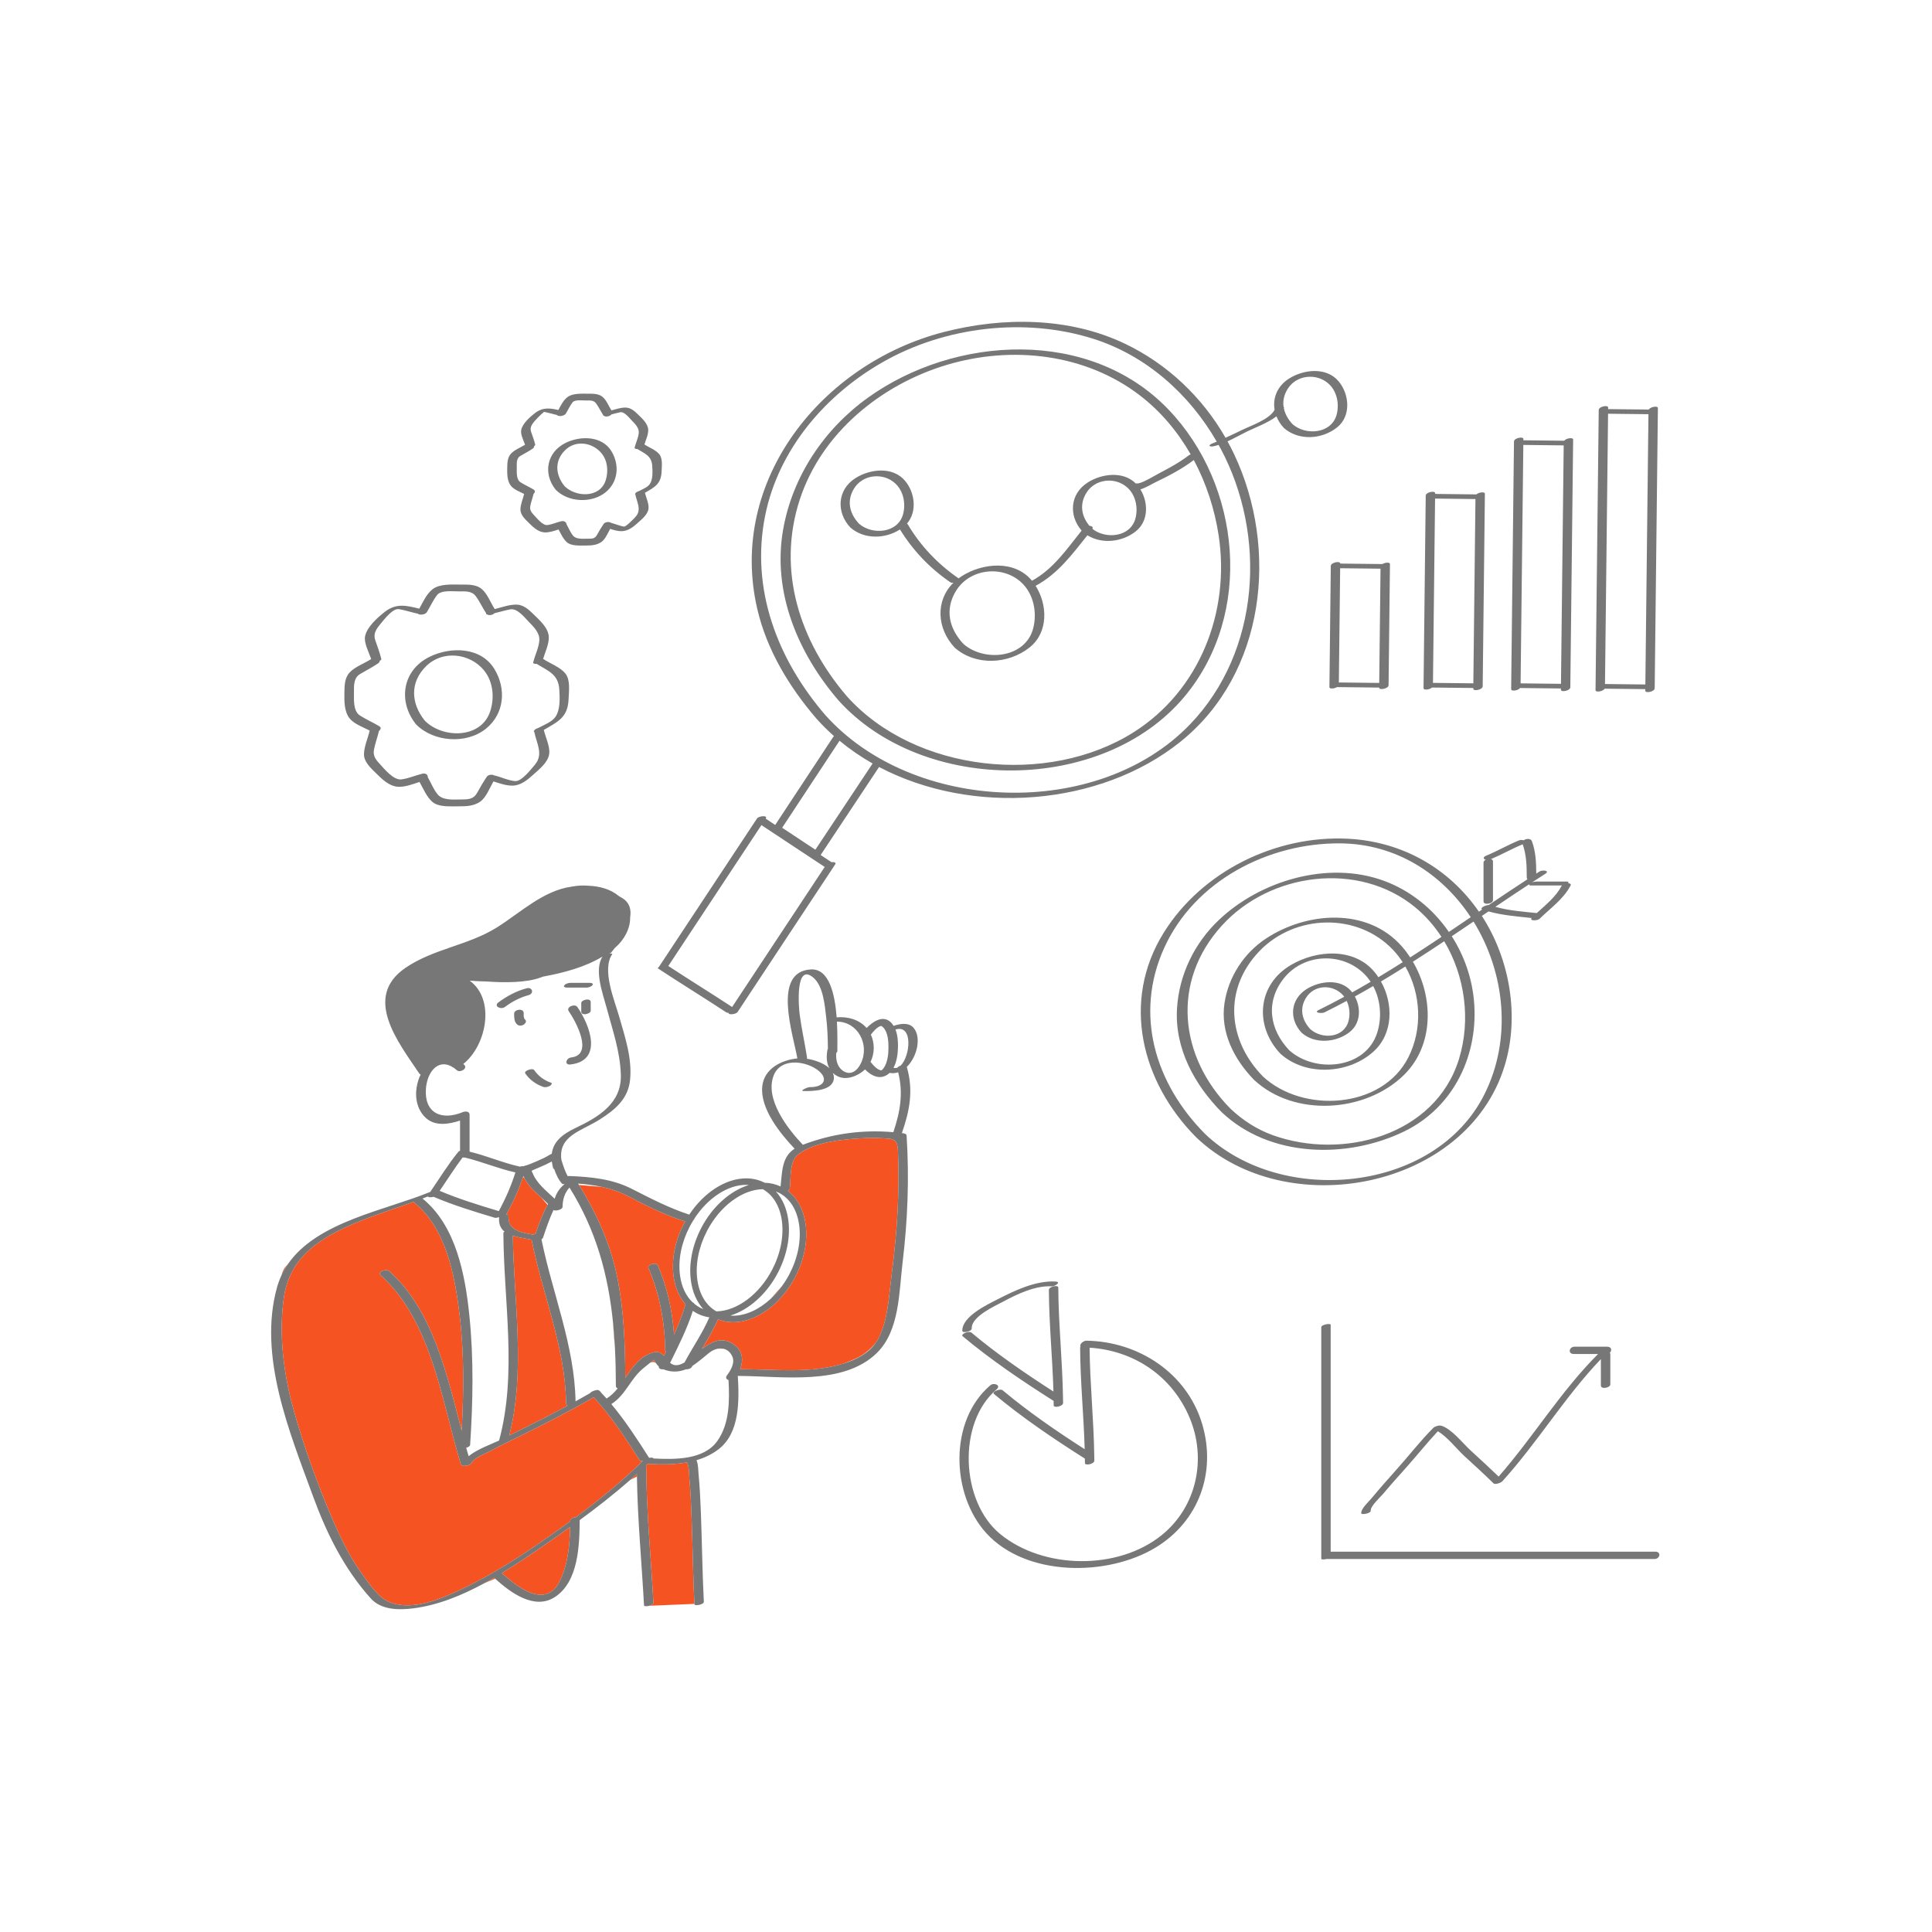
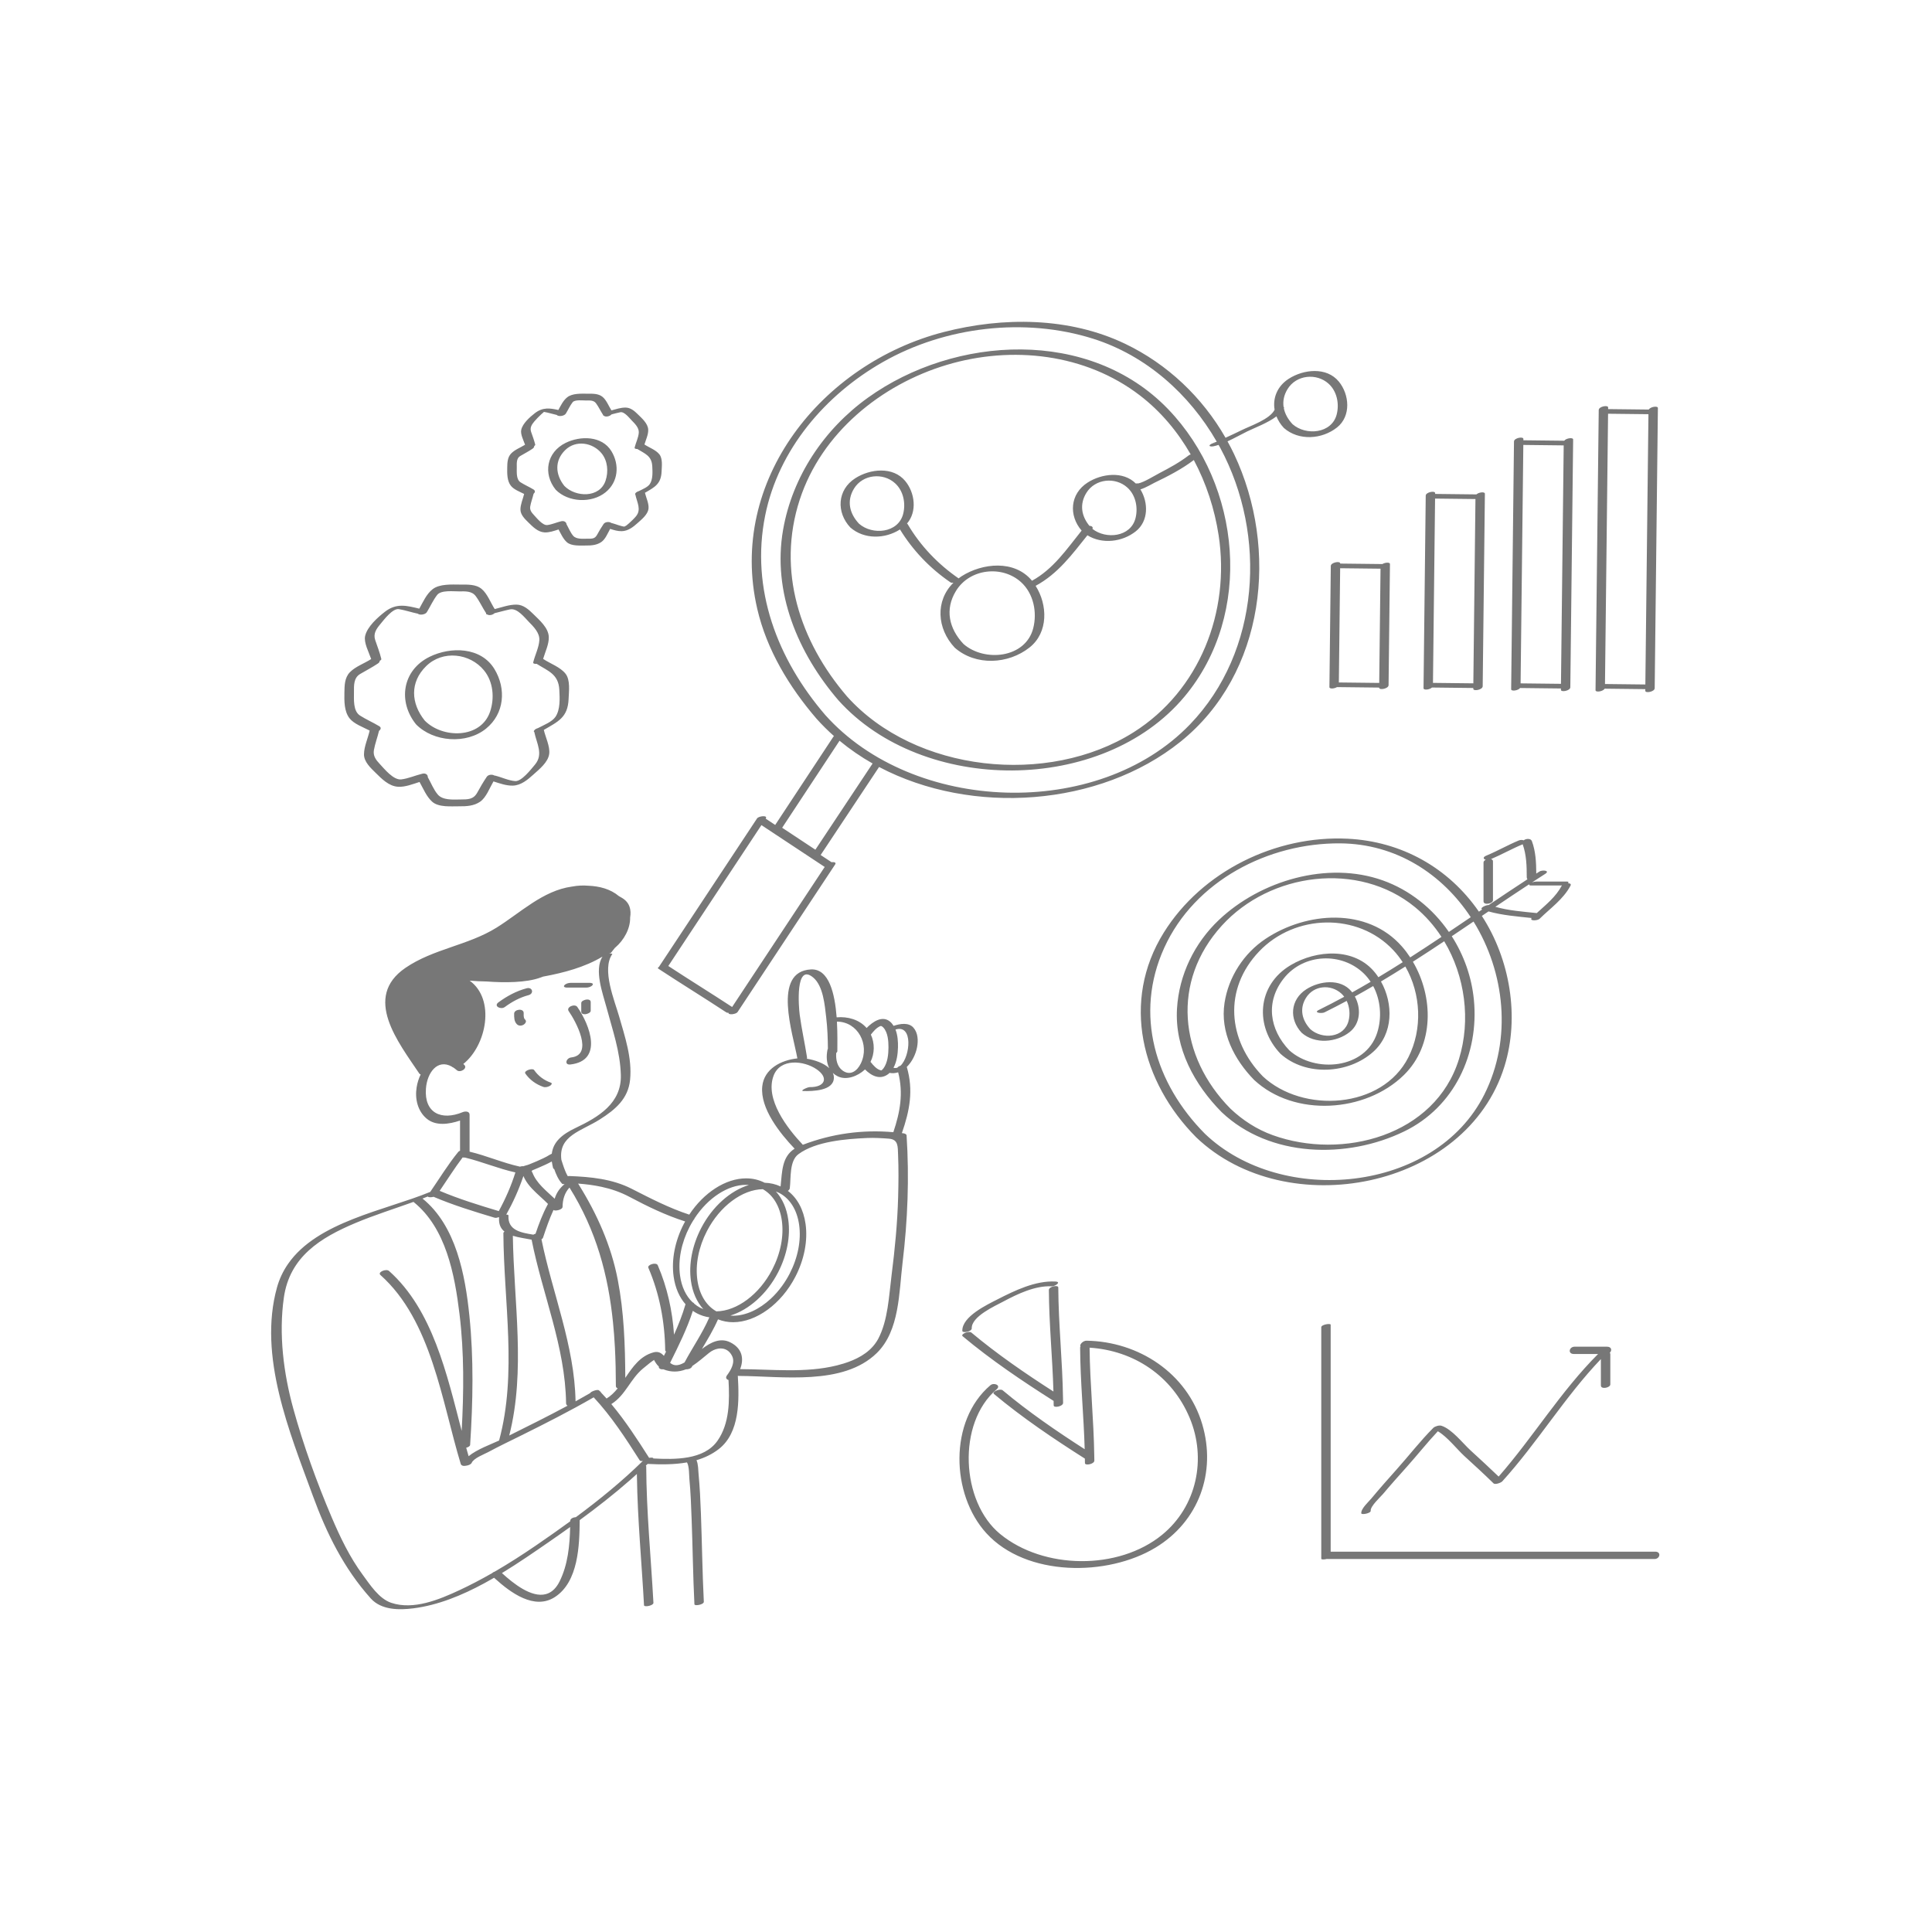
<svg xmlns="http://www.w3.org/2000/svg" version="1.1" id="Layer_1" x="0px" y="0px" width="595.28px" height="595.28px" viewBox="0 0 595.28 595.28" enable-background="new 0 0 595.28 595.28" xml:space="preserve">
-   <path id="color_x5F_2" fill="#f55422" d="M276.712,355.8c0.185,4.31,0.139,8.627,0.021,12.937  c-0.221,8.119-1.009,16.218-2.037,24.27c-0.807,6.316-1.082,13.737-4.074,19.453c-0.242,0.463-0.52,0.896-0.812,1.313  c-1.583,1.913-3.573,3.645-6.068,4.803c-1.227,0.569-2.487,1.08-3.753,1.539c-0.723,0.225-1.447,0.426-2.164,0.604  c-9.635,2.382-19.969,1.176-29.781,1.135c1.236-3.142,0.697-6.349-2.958-8.219c-3.145-1.609-6.153-0.013-8.812,2.008  c1.772-2.989,3.578-5.966,4.957-9.127c1.452,0.576,3.008,0.88,4.647,0.881c0.001,0,0.001,0,0.001,0  c7.14,0,14.846-5.623,19.176-13.992c2.754-5.322,3.874-11.1,3.154-16.269c-0.618-4.438-2.539-7.975-5.456-10.208  c0.318-0.199,0.554-0.474,0.596-0.811c0.39-3.132-0.184-8.366,2.641-10.479c5.366-4.014,14.804-4.714,21.168-5  c2.243-0.101,4.487,0.039,6.722,0.208C276.829,351.067,276.604,353.284,276.712,355.8z M240.962,396.23  c-1.097,1.247-2.314,2.626-3.49,3.946C238.724,399.018,239.897,397.694,240.962,396.23z M221.2,415.556  c0.592-0.009,1.188-0.005,1.771,0.031C222.401,415.45,221.802,415.446,221.2,415.556z M277.881,349.13  c0.006,0,0.012,0.001,0.018,0.002l0.003-0.061C277.895,349.091,277.888,349.11,277.881,349.13z M192.663,424.54  c2.282-3.35,4.569-6.749,8.715-7.86c1.482-0.397,2.397,0.222,3.185,1.08c0.22-0.443,0.44-0.887,0.659-1.333  c-0.159-0.08-0.26-0.203-0.262-0.379c-0.124-8.706-1.73-17.417-5.192-25.428c-0.407-0.943,2.444-1.828,2.898-0.776  c2.925,6.771,4.513,14.042,5.014,21.387c1.354-3.013,2.576-6.078,3.478-9.19c0.018-0.06,0.045-0.114,0.072-0.168  c-1.915-2.178-3.192-5.086-3.674-8.545c-0.72-5.168,0.4-10.946,3.155-16.268c0.125-0.242,0.263-0.474,0.394-0.711  c-6.107-1.954-11.588-4.631-17.242-7.623c-2.764-1.462-5.605-2.414-8.521-3.045c-2.512-0.183-5.072-0.406-6.956-0.579  c5.599,8.994,9.927,18.708,11.947,29.159C192.265,404.251,192.611,414.394,192.663,424.54z M188.877,407.474  c0.133,2.515,0.343,5.136,0.584,7.656C189.324,412.552,189.133,410.001,188.877,407.474z M200.244,419.934  c0.646-0.308,1.196-0.382,1.581-0.107c0.116,0.083,0.201,0.144,0.307,0.219c-0.082-0.125-0.172-0.248-0.239-0.376  c-0.258-0.491-0.464-0.554-0.231-0.731C201.169,419.243,200.7,419.581,200.244,419.934z M149.27,487.796l3.286-1.385  c-0.107-0.097-0.211-0.191-0.315-0.287C151.257,486.695,150.268,487.255,149.27,487.796z M197.102,449.953  c-4.317-6.781-8.687-13.519-14.174-19.413c-7.337,4.223-14.877,8.064-22.464,11.816c-3.348,1.655-6.726,3.267-10.011,5.041  c-1.284,0.694-4.484,1.864-5.12,3.326c-0.211,0.485-1.046,0.808-1.772,0.891c-0.688,0.149-1.423,0.019-1.601-0.567  c-5.844-19.23-8.964-44.112-24.742-58.198c-0.979-0.874,1.754-2.048,2.664-1.235c13.438,11.998,17.795,31.75,22.369,49.268  c0.66-11.993,0.785-24.1-0.669-36.021c-1.471-12.059-4.123-26.434-14.134-34.501c-0.016-0.013-0.021-0.026-0.033-0.04  c-5.953,2.146-12.003,4.037-17.843,6.487c-10.911,4.578-20.306,10.458-22.104,22.968c-1.626,11.319-0.112,23.34,2.919,34.313  c3.102,11.226,7.22,22.63,11.778,33.34c2.64,6.202,5.606,12.392,9.626,17.836c2.217,3.003,4.946,7.306,8.758,8.589  c6.852,2.308,14.772-0.992,20.954-3.87c3.443-1.603,6.803-3.375,10.101-5.261c0.2-0.207,0.524-0.388,0.886-0.511  c4.302-2.498,8.494-5.188,12.596-7.993c3.548-2.426,7.1-4.921,10.614-7.485c0-0.058,0.002-0.116,0.002-0.174  c0.005-0.624,0.932-1.07,1.739-1.099c7.243-5.363,14.268-11.081,20.638-17.335C197.633,450.202,197.245,450.178,197.102,449.953z   M87.825,390.493c-0.441,0.551-0.818,1.432-1.141,2.54c0.591-1.282,1.289-2.48,2.071-3.61  C88.428,389.778,88.112,390.134,87.825,390.493z M198.49,494.825l0.123-0.005c-0.054-0.023-0.098-0.051-0.128-0.084L198.49,494.825z   M194.204,455.968l2.043-1.022c-0.004-0.266-0.009-0.532-0.012-0.799C195.562,454.757,194.889,455.368,194.204,455.968z   M154.657,484.69c3.511,3.226,9.089,7.651,13.502,6.494c0.211-0.067,0.428-0.14,0.646-0.213c1.38-0.556,2.623-1.718,3.62-3.727  c2.553-5.143,3.118-11.042,3.246-16.743c-2.177,1.561-4.36,3.1-6.543,4.605C164.597,478.232,159.742,481.597,154.657,484.69z   M212.409,455.667c-0.096-0.993-0.015-3.865-0.737-5.079c-3.97,0.71-8.144,0.666-12.122,0.464c-0.188,0.182-0.378,0.363-0.568,0.544  c0.08,0.042,0.127,0.1,0.127,0.175c0.064,14.05,1.459,28.052,2.224,42.072c0.022,0.41-0.587,0.74-1.252,0.916l13.875-0.578  c-0.429-8.629-0.522-17.273-0.847-25.906C212.949,464.072,212.813,459.854,212.409,455.667z M158.016,380.764  c0.287,20.38,3.993,41.526-1.11,61.537c6.025-2.994,12.047-5.99,17.968-9.179c-0.271-0.152-0.452-0.405-0.458-0.778  c-0.234-17.404-7.289-33.504-10.619-50.38C161.983,381.585,159.853,381.342,158.016,380.764z M156.666,374.51  c-0.276,4.625,3.888,5.289,7.661,5.911c0.204-0.127,0.437-0.225,0.679-0.284c1.04-3.059,2.163-6.074,3.7-8.924l-2.025-2.315  c-1.919-1.749-3.856-3.504-5.042-5.762l-0.454-0.519c-1.374,4.029-3.114,7.897-5.203,11.627  C156.384,374.242,156.677,374.325,156.666,374.51z M153.817,375.103c-0.021-0.003-0.042-0.007-0.063-0.01l0.039,0.089  C153.801,375.155,153.806,375.128,153.817,375.103z" />
  <path id="color_x5F_1" d="M177.876,310.254c3.905,5.615,8.028,16.545-2.114,17.728c-1.972,0.23-1.381-1.978,0.244-2.167  c7.032-0.82,1.375-11.174-0.78-14.272C174.351,310.285,177.106,309.148,177.876,310.254z M161.865,330.773  c1.354,1.949,3.288,3.329,5.519,4.11c0.646,0.227,1.467,0.015,2.043-0.307c0.318-0.178,0.945-0.765,0.291-0.994  c-2.115-0.741-3.867-2.047-5.147-3.89C164.08,328.986,161.271,329.918,161.865,330.773z M161.874,314.247  c-0.116-0.122-0.22-0.246-0.313-0.385c-0.021-0.038-0.027-0.047-0.037-0.063c-0.041-0.101-0.069-0.207-0.095-0.312  c-0.107-0.43-0.073-0.879-0.073-1.351c-0.001-1.575-2.943-1.179-2.943,0.193c0.001,1.145-0.026,2.338,0.815,3.221  c0.521,0.546,1.315,0.578,1.979,0.251C161.676,315.57,162.395,314.793,161.874,314.247z M180.386,312.491  c0.49-0.05,1.623-0.408,1.623-1.073c0-0.889,0-1.778,0-2.667c0-0.687-0.722-0.836-1.293-0.778c-0.49,0.05-1.623,0.408-1.623,1.073  c0,0.889,0,1.778,0,2.667C179.093,312.399,179.814,312.549,180.386,312.491z M155.527,310.286c2.235-1.641,4.618-2.944,7.308-3.659  c1.804-0.479,1.234-2.602-0.568-2.123c-3.188,0.847-6.044,2.396-8.692,4.341C151.988,310.009,154.313,311.178,155.527,310.286z   M174.63,304.296c2,0,4,0,6,0c0.636,0,1.505-0.235,1.923-0.753c0.432-0.536-0.368-0.708-0.747-0.708c-2,0-4,0-6,0  c-0.636,0-1.505,0.235-1.923,0.753C173.451,304.124,174.251,304.296,174.63,304.296z M281.41,316.601  c1.465,1.624,1.54,4.051,1.145,6.102c-0.413,2.145-1.534,4.455-3.159,6.037c2.102,7.167,0.891,13.47-1.494,20.333  c-0.007,0.02-0.014,0.039-0.021,0.059c0.006,0,0.012,0.001,0.018,0.002c0.163,0.021,0.326,0.037,0.489,0.06  c0.32,0.044,0.917,0.236,0.944,0.652c0.857,13.08,0.335,26.207-1.239,39.216c-1.103,9.105-0.901,20.939-7.926,27.817  c-10.398,10.181-29.323,7.12-42.417,7.068c-0.156,0-0.29-0.018-0.415-0.043c0.42,7.413,0.693,17.501-5.881,22.589  c-2.088,1.616-4.411,2.697-6.858,3.416c0.563,1.208,0.544,3.25,0.634,4.183c0.392,4.059,0.577,8.136,0.73,12.21  c0.343,9.072,0.443,18.155,0.898,27.222c0.045,0.891-2.867,1.405-2.898,0.776c-0.002-0.039-0.003-0.078-0.005-0.117  c-0.429-8.629-0.522-17.273-0.847-25.906c-0.159-4.202-0.295-8.42-0.699-12.607c-0.096-0.993-0.015-3.865-0.737-5.079  c-3.97,0.71-8.144,0.666-12.122,0.464c-0.188,0.182-0.378,0.363-0.568,0.544c0.08,0.042,0.127,0.1,0.127,0.175  c0.064,14.05,1.459,28.052,2.224,42.072c0.022,0.41-0.587,0.74-1.252,0.916c-0.569,0.151-1.175,0.187-1.467,0.062  c-0.054-0.023-0.098-0.051-0.128-0.084c-0.029-0.034-0.049-0.071-0.052-0.116c-0.722-13.222-1.988-26.428-2.187-39.673  c-0.004-0.266-0.009-0.532-0.012-0.799c-0.674,0.61-1.347,1.221-2.031,1.821c-4.979,4.365-10.238,8.478-15.589,12.4  c-0.067,7.71-0.365,19.01-7.677,23.722c-6.299,4.06-13.628-1.382-18.383-5.679c-0.107-0.097-0.211-0.191-0.315-0.287  c-0.983,0.57-1.973,1.13-2.971,1.671c-7,3.797-14.358,6.79-21.864,7.748c-4.421,0.564-9.915,0.573-13.164-3.046  c-8.289-9.232-13.616-20.062-17.857-31.656c-7.151-19.552-16.915-43-11.041-64.162c0.357-1.286,0.812-2.497,1.342-3.648  c0.591-1.282,1.289-2.48,2.071-3.61c9.041-13.065,30.027-16.512,43.644-22.124c0.052-0.021,0.105-0.039,0.16-0.057  c2.854-4.137,5.467-8.447,8.649-12.347c0.107-0.131,0.301-0.247,0.538-0.341c0-3.099,0-6.197,0-9.296  c-3.392,1.135-7.493,1.776-10.318-0.618c-2.758-2.337-3.623-6.118-3.06-9.61c0.23-1.428,0.659-2.777,1.249-3.987  c-0.181-0.044-0.329-0.122-0.414-0.249c-6.431-9.6-17.552-23.504-4.275-32.588c8.594-5.878,19.247-6.9,28.061-12.386  c7.346-4.572,14.27-11.415,23.202-12.65c0.029-0.004,0.059-0.007,0.088-0.011c1.732-0.325,3.381-0.395,4.99-0.258  c3.446,0.136,6.82,1.017,9.413,3.196c0.324,0.183,0.648,0.365,0.977,0.562c2.377,1.426,2.893,3.657,2.492,6.038  c0.078,3.455-1.931,6.988-4.53,9.21c-0.052,0.044-0.107,0.085-0.16,0.129c-0.76,1.005-1.302,1.622-1.302,1.622  s-0.184,0.062-0.508,0.17c0.611-0.052,1.104,0.003,0.997,0.155c-3.332,4.712,0.72,14.313,2.103,19.156  c1.804,6.316,4.039,12.845,3.389,19.524c-0.572,5.882-4.542,9.208-9.315,12.239c-5.708,3.625-12.839,4.972-11.856,12.456  c0.535,1.647,1.069,3.505,1.976,5.045c0.153-0.041,0.31-0.064,0.465-0.058c6.604,0.259,13.212,0.881,19.185,3.917  c5.891,2.995,11.492,5.913,17.775,7.979c4.473-6.788,11.215-11.176,17.519-11.176c2.05,0,3.974,0.457,5.72,1.355  c1.738,0.049,3.381,0.434,4.898,1.141c0.504-4.705,0.386-9.107,4.324-11.642c-4.524-4.737-10.656-12.407-9.971-19.17  c0.553-5.459,5.833-8.138,10.821-8.646c-1.339-7.538-7.835-26.737,4.152-27.412c5.624-0.316,7.405,7.531,7.952,14.76  c3.389-0.301,6.972,0.678,9.228,3.283c1.944-1.975,4.862-3.939,7.224-1.961c0.443,0.372,0.793,0.821,1.096,1.305  C277.309,315.409,279.942,314.973,281.41,316.601z M268.328,318.779c1.215,2.62,1.189,5.82-0.114,8.412  c0.026,0.025,0.057,0.047,0.081,0.076c0.793,0.973,1.805,2.215,3.099,2.514c0.183,0.042,0.002,0.116,0.32-0.066  c-0.034,0.02,0.334-0.308,0.518-0.563c1.264-1.744,1.516-4.333,1.521-6.415c0.005-1.954-0.166-4.582-1.556-6.113  c-0.244-0.268-0.468-0.429-0.746-0.497c0.064,0.016-0.127-0.014-0.258,0.045C270.009,316.704,269.121,317.772,268.328,318.779z   M257.87,314.774c0.216,3.796,0.128,7.264,0.129,9.069c0,0.234-0.139,0.44-0.35,0.615c-0.136,2.007,0.27,4.169,1.97,5.399  c2.368,1.713,4.496,0.14,5.63-2.219C268.051,321.812,264.298,314.799,257.87,314.774z M246.403,312.671  c0.593,4.422,1.577,8.768,2.263,13.172c0.021,0.129-0.008,0.252-0.072,0.368c2.352,0.362,5.224,1.325,6.911,2.907  c-0.867-1.661-0.939-3.729-0.533-5.737c0.016-0.077,0.061-0.149,0.117-0.219c-0.025-3.203-0.138-6.413-0.516-9.593  c-0.442-3.729-0.879-9.777-4.026-12.394C244.937,296.511,246.104,310.44,246.403,312.671z M239.062,367.107  c1.992,2.193,3.322,5.153,3.815,8.695c0.72,5.168-0.4,10.946-3.154,16.269c-3.431,6.631-8.981,11.525-14.69,13.277  c0.281,0.021,0.561,0.048,0.848,0.048c3.92,0,8.055-1.947,11.592-5.22c1.252-1.158,2.426-2.481,3.49-3.946  c0.848-1.167,1.63-2.415,2.318-3.745c2.564-4.958,3.612-10.312,2.949-15.074c-0.646-4.635-2.842-8.14-6.184-9.869  C239.726,367.377,239.396,367.237,239.062,367.107z M210.919,419.791c2.448-4.61,5.501-8.969,7.572-13.75  c0.021-0.051,0.054-0.096,0.083-0.143c-1.327-0.201-2.595-0.591-3.775-1.202c-0.461-0.238-0.899-0.51-1.321-0.802  c-1.772,5.5-4.438,10.854-7.008,16.018C207.45,420.741,208.722,421.073,210.919,419.791z M217.819,379.311  c-2.565,4.958-3.613,10.311-2.95,15.073c0.624,4.478,2.704,7.884,5.856,9.67c6.363-0.095,13.263-5.251,17.222-12.902  c2.564-4.958,3.612-10.312,2.949-15.074c-0.624-4.478-2.705-7.884-5.857-9.67C228.678,366.504,221.778,371.661,217.819,379.311z   M214.026,375.353c-0.041,0.19-0.172,0.388-0.355,0.568c-0.416,0.666-0.816,1.347-1.185,2.058  c-2.565,4.958-3.613,10.311-2.95,15.073c0.479,3.44,1.814,6.252,3.836,8.183c0.235,0.093,0.425,0.243,0.531,0.45  c0.563,0.471,1.16,0.897,1.815,1.236c0.32,0.166,0.651,0.306,0.985,0.436c-1.992-2.194-3.322-5.154-3.815-8.695  c-0.72-5.168,0.4-10.946,3.155-16.268c3.431-6.631,8.982-11.526,14.69-13.278c-0.281-0.021-0.56-0.048-0.848-0.048  C224.233,365.066,218.131,369.104,214.026,375.353z M178.123,364.68c0.088,0.14,0.174,0.28,0.262,0.42  c5.599,8.994,9.927,18.708,11.947,29.159c1.933,9.991,2.279,20.134,2.331,30.28c2.282-3.35,4.569-6.749,8.715-7.86  c1.482-0.397,2.397,0.222,3.185,1.08c0.22-0.443,0.44-0.887,0.659-1.333c-0.159-0.08-0.26-0.203-0.262-0.379  c-0.124-8.706-1.73-17.417-5.192-25.428c-0.407-0.943,2.444-1.828,2.898-0.776c2.925,6.771,4.513,14.042,5.014,21.387  c1.354-3.013,2.576-6.078,3.478-9.19c0.018-0.06,0.045-0.114,0.072-0.168c-1.915-2.178-3.192-5.086-3.674-8.545  c-0.72-5.168,0.4-10.946,3.155-16.268c0.125-0.242,0.263-0.474,0.394-0.711c-6.107-1.954-11.588-4.631-17.242-7.623  c-2.764-1.462-5.605-2.414-8.521-3.045C182.982,365.169,180.576,364.867,178.123,364.68z M165.949,359.787  c-0.642,0.27-1.315,0.585-2.004,0.853c-0.018,0.122-0.075,0.248-0.167,0.372c0.111,0.032,0.191,0.084,0.222,0.166  c1.264,3.404,4.292,5.682,6.905,8.172c0.52-1.739,1.5-3.252,3.063-4.522c-0.354,0.05-0.654,0.03-0.785-0.112  c-1.152-1.248-1.854-2.88-2.43-4.528c-0.167-0.04-0.286-0.113-0.318-0.233c-0.172-0.642-0.285-1.244-0.366-1.825  c-0.027-0.083-0.055-0.169-0.082-0.252C168.683,358.596,167.316,359.211,165.949,359.787z M161.185,362.617  c-1.374,4.029-3.114,7.897-5.203,11.627c0.402-0.003,0.695,0.08,0.685,0.266c-0.276,4.625,3.888,5.289,7.661,5.911  c0.204-0.127,0.437-0.225,0.679-0.284c1.04-3.059,2.163-6.074,3.7-8.924c0.047-0.086,0.093-0.172,0.14-0.257  c-0.688-0.705-1.424-1.382-2.165-2.058c-1.919-1.749-3.856-3.504-5.042-5.762c-0.133-0.253-0.255-0.514-0.368-0.781  C161.241,362.442,161.214,362.53,161.185,362.617z M158.016,380.764c0.287,20.38,3.993,41.526-1.11,61.537  c6.025-2.994,12.047-5.99,17.968-9.179c-0.271-0.152-0.452-0.405-0.458-0.778c-0.234-17.404-7.289-33.504-10.619-50.38  C161.983,381.585,159.853,381.342,158.016,380.764z M186.897,430.908c1.322-0.812,2.425-1.909,3.426-3.142  c-0.33-0.11-0.563-0.336-0.563-0.717c-0.006-4.034-0.092-8.005-0.299-11.919c-0.137-2.577-0.328-5.128-0.584-7.656  c-1.475-14.579-5.142-28.357-13.411-41.567c-1.492,1.613-2.104,3.661-2.133,5.938c-0.012,0.912-2.293,1.398-2.797,0.977  c-1.275,2.751-2.252,5.624-3.218,8.513c-0.071,0.214-0.253,0.383-0.486,0.518c3.394,16.721,10.186,32.672,10.506,49.923  c1.503-0.829,2.999-1.672,4.485-2.534c0.142-0.464,2.314-1.286,2.763-0.826c0.067,0.069,0.13,0.142,0.196,0.211  c0.21,0.089,0.344,0.214,0.344,0.37C185.727,429.626,186.322,430.259,186.897,430.908z M142.565,342.67  c0.758-0.313,2.123-0.331,2.123,0.796c0,3.793,0,7.587,0,11.381c5.257,1.243,10.242,3.467,15.51,4.614  c0.389-0.129,0.809-0.182,1.151-0.138c0.202-0.108,0.433-0.188,0.692-0.211c-0.42,0.039,0.34-0.11,0.436-0.143  c0.261-0.09,0.52-0.183,0.776-0.284c0.733-0.29,1.462-0.589,2.183-0.91c1.359-0.605,2.76-1.209,4.015-2.016  c0.169-0.109,0.362-0.203,0.563-0.275c0.445-3.674,3.17-5.971,7.311-7.937c7.091-3.365,14.206-7.596,13.969-16.303  c-0.197-7.286-2.592-13.958-4.448-20.943c-1.11-4.181-3.837-11.382-1.222-15.547c-5.457,3.264-11.945,4.98-18.09,6.113  c-0.057,0.011-0.114,0.018-0.171,0.028c-0.239,0.089-0.475,0.177-0.704,0.263c-4.541,1.703-11.494,1.633-16.662,1.255  c-1.76-0.025-3.521-0.115-5.279-0.261c7.976,5.777,5.224,19.938-1.968,25.681c0.081,0.07,0.163,0.133,0.245,0.207  c1.275,1.141-1.219,2.612-2.223,1.716c-0.395-0.353-0.779-0.633-1.16-0.879c-0.199-0.066-0.357-0.157-0.451-0.271  c-4.307-2.381-7.543,1.786-7.922,6.828C130.675,342.934,135.985,345.387,142.565,342.67z M135.472,366.919  c5.922,2.505,12.058,4.394,18.211,6.242c2.078-3.817,3.819-7.767,5.117-11.919c-5.281-1.165-10.282-3.308-15.552-4.584  c-0.241,0.028-0.481,0.014-0.698-0.042C140.034,359.938,137.829,363.482,135.472,366.919z M130.181,369.296  c10.351,8.366,13.157,23.568,14.443,36.069c1.361,13.242,1.098,26.576,0.229,39.841c-0.025,0.378-0.587,0.706-1.208,0.869  c0.243,0.877,0.49,1.747,0.741,2.606c2.609-2.149,6.838-3.636,9.402-4.839c0.001-0.009-0.004-0.015-0.001-0.024  c5.607-20.723,1.418-42.757,1.313-63.864c-0.001-0.179,0.135-0.338,0.341-0.475c-1.11-0.895-1.793-2.195-1.674-4.191  c0.002-0.037,0.016-0.07,0.026-0.105c0.007-0.027,0.012-0.054,0.023-0.079c-0.021-0.003-0.042-0.007-0.063-0.01  c-0.068-0.011-0.135-0.024-0.195-0.042c-0.398,0.169-0.833,0.244-1.184,0.139c-6.345-1.905-12.677-3.838-18.778-6.435  c-0.728,0.198-1.6,0.208-1.796-0.094C131.263,368.874,130.724,369.09,130.181,369.296z M168.806,490.97  c1.38-0.556,2.623-1.718,3.62-3.727c2.553-5.143,3.118-11.042,3.246-16.743c-2.177,1.561-4.36,3.1-6.543,4.605  c-4.532,3.126-9.387,6.491-14.472,9.584c3.511,3.226,9.089,7.651,13.502,6.494C168.378,491.126,168.594,491.056,168.806,490.97z   M198.079,450.125c-0.446,0.078-0.834,0.054-0.978-0.172c-4.317-6.781-8.687-13.519-14.174-19.413  c-7.337,4.223-14.877,8.064-22.464,11.816c-3.348,1.655-6.726,3.267-10.011,5.041c-1.284,0.694-4.484,1.864-5.12,3.326  c-0.211,0.485-1.046,0.808-1.772,0.891c-0.688,0.149-1.423,0.019-1.601-0.567c-5.844-19.23-8.964-44.112-24.742-58.198  c-0.979-0.874,1.754-2.048,2.664-1.235c13.438,11.998,17.795,31.75,22.369,49.268c0.66-11.993,0.785-24.1-0.669-36.021  c-1.471-12.059-4.123-26.434-14.134-34.501c-0.016-0.013-0.021-0.026-0.033-0.04c-5.953,2.146-12.003,4.037-17.843,6.487  c-10.911,4.578-20.306,10.458-22.104,22.968c-1.626,11.319-0.112,23.34,2.919,34.313c3.102,11.226,7.22,22.63,11.778,33.34  c2.64,6.202,5.606,12.392,9.626,17.836c2.217,3.003,4.946,7.306,8.758,8.589c6.852,2.308,14.772-0.992,20.954-3.87  c3.443-1.603,6.803-3.375,10.101-5.261c0.2-0.207,0.524-0.388,0.886-0.511c4.302-2.498,8.494-5.188,12.596-7.993  c3.548-2.426,7.1-4.921,10.614-7.485c0-0.058,0.002-0.116,0.002-0.174c0.005-0.624,0.932-1.07,1.739-1.099  C184.685,462.097,191.709,456.378,198.079,450.125z M224.465,425.203c-0.633-0.19-1.021-0.697-0.471-1.436  c1.142-1.533,2.567-3.868,1.606-5.897c-0.621-1.314-1.57-2.027-2.63-2.283c-0.569-0.137-1.169-0.141-1.771-0.031  c-0.947,0.174-1.895,0.624-2.715,1.283c-1.704,1.371-3.32,2.818-5.147,4.023c-0.039,0.076-0.081,0.15-0.12,0.227  c-0.3,0.59-1.164,0.869-1.873,0.823c-2.229,0.892-4.637,0.933-6.933-0.003c-0.772,0.075-1.514-0.205-1.419-0.862  c-0.334-0.298-0.623-0.637-0.861-1.002c-0.082-0.125-0.172-0.248-0.239-0.376c-0.258-0.491-0.464-0.554-0.231-0.731  c-0.492,0.305-0.961,0.643-1.417,0.996c-0.698,0.54-1.371,1.112-2.055,1.671c-4.018,3.282-5.354,8.196-9.829,11.018  c4.327,5.176,8.005,10.847,11.639,16.553c0.73-0.109,1.42-0.08,1.277,0.197c6.649,0.346,15.627,0.486,19.784-5.437  C224.83,438.567,224.806,431.517,224.465,425.203z M269.811,413.773c0.292-0.417,0.569-0.85,0.812-1.313  c2.992-5.716,3.268-13.137,4.074-19.453c1.028-8.052,1.816-16.151,2.037-24.27c0.117-4.31,0.163-8.627-0.021-12.937  c-0.108-2.516,0.117-4.733-2.832-4.956c-2.234-0.169-4.479-0.309-6.722-0.208c-6.364,0.287-15.802,0.987-21.168,5  c-2.824,2.113-2.251,7.347-2.641,10.479c-0.042,0.337-0.277,0.612-0.596,0.811c2.917,2.233,4.838,5.769,5.456,10.208  c0.72,5.168-0.4,10.946-3.154,16.269c-4.33,8.369-12.036,13.992-19.176,13.992c0,0,0,0-0.001,0c-1.64,0-3.195-0.305-4.647-0.881  c-1.379,3.161-3.185,6.138-4.957,9.127c2.658-2.021,5.667-3.617,8.812-2.008c3.655,1.87,4.194,5.077,2.958,8.219  c9.813,0.041,20.146,1.248,29.781-1.135c0.717-0.177,1.441-0.379,2.164-0.604C263.783,418.938,267.517,417.045,269.811,413.773z   M276.739,330.397c-0.829,0.27-1.724,0.347-2.673,0.181c-0.101,0.093-0.187,0.201-0.296,0.287c-2.568,2.032-5.287,0.622-7.256-1.364  c-0.044,0.042-0.082,0.087-0.126,0.127c-2.061,1.891-5.55,3.351-8.294,1.988c-0.58-0.288-1.072-0.637-1.488-1.033  c0.225,0.489,0.346,1.016,0.324,1.586c-0.148,3.983-6.588,4.043-9.316,4.003c-1.445-0.021,1.24-1.226,1.871-1.217  c4.752,0.07,5.933-2.902,2.092-5.517c-3.895-2.652-11.193-3.465-13.24,2.046c-2.67,7.189,4.191,16.115,9.029,21.238  c8.986-3.427,18.367-4.725,27.887-3.879C277.335,342.666,278.393,336.84,276.739,330.397z M275.913,317.219  c0.685,1.732,0.813,3.78,0.768,5.507c-0.053,1.991-0.353,4.398-1.386,6.274c0.417,0.119,0.819,0.1,1.201-0.036  c0.154-0.243,0.534-0.463,0.971-0.613C280.492,325.503,281.398,315.48,275.913,317.219z M334.763,413.09  c-1.049-0.016-2.246,1.2-1.835,1.768c-0.079,0.12-0.125,0.25-0.124,0.388c0.055,10.447,1.111,20.845,1.406,31.28  c-8.723-5.601-17.334-11.51-25.276-18.155c-0.773-0.647-3.464,0.479-2.693,1.123c8.774,7.342,18.366,13.797,28.021,19.926  c0.006,0.46,0.022,0.92,0.024,1.381c0.005,0.876,2.904,0.33,2.898-0.776c-0.002-0.435-0.018-0.869-0.023-1.304  c0-0.055-0.002-0.11-0.003-0.165c-0.154-11.121-1.333-22.192-1.442-33.315c13.673,0.877,25.404,8.709,30.816,21.572  c5.31,12.62,2.209,27.357-8.466,36.081c-13.486,11.021-36.561,10.698-49.897-0.234c-12.149-9.958-13.297-34.208-1.108-44.573  c1.499-1.275-0.829-2.189-1.908-1.271c-12.851,10.928-12.15,33.629-1.25,45.582c12.31,13.5,37.339,13.39,52.113,4.455  c13.331-8.062,18.812-23.15,14.418-38.005C365.765,423.065,350.807,413.329,334.763,413.09z M296.611,411.717  c8.774,7.343,18.365,13.797,28.021,19.926c0.006,0.461,0.022,0.921,0.024,1.382c0.005,0.876,2.904,0.33,2.898-0.776  c-0.002-0.435-0.018-0.87-0.023-1.305c0-0.055-0.002-0.11-0.003-0.165c-0.158-11.377-1.397-22.704-1.456-34.086  c-0.005-0.876-2.904-0.33-2.898,0.776c0.055,10.447,1.111,20.845,1.406,31.28c-8.724-5.6-17.334-11.509-25.276-18.156  C298.531,409.946,295.841,411.072,296.611,411.717z M299.408,409.286c-0.112-3.662,7.139-6.874,9.704-8.248  c4.35-2.331,9.871-4.973,14.926-4.701c0.986,0.053,3.123-1.369,1.174-1.474c-6.148-0.331-12.531,2.761-17.852,5.485  c-3.158,1.617-10.985,5.297-10.851,9.714C296.534,410.837,299.438,410.302,299.408,409.286z M457.979,263.622  c3.404-1.405,6.596-3.262,10-4.667c0.517-0.213,1.094-0.189,1.49-0.036c0.731-0.568,2.195-0.664,2.532,0.249  c1.186,3.212,1.331,6.606,1.349,9.994c0.329-0.212,0.656-0.427,0.986-0.638c0.854-0.546,3.412-0.321,1.764,0.732  c-1.355,0.867-2.707,1.741-4.055,2.621c0.462-0.172,0.965-0.257,1.443-0.257c3.111,0,6.222,0,9.333,0  c0.489,0,0.575,0.268,0.317,0.526c0.603,0.004,1.04,0.219,0.757,0.753c-2.222,4.191-6.21,6.942-9.524,10.199  c-0.608,0.598-3.199,0.738-2.455-0.246c-4.486-0.491-8.944-0.813-13.284-2.029c-0.684,0.462-1.367,0.924-2.05,1.387  c0.008,0.012,0.016,0.023,0.023,0.035c8.633,13.308,11.671,30.995,6.958,46.262c-11.702,37.913-67.156,48.539-94.99,21.925  c-16.854-16.972-23.198-41.883-9.993-63.085c11.769-18.894,34.512-30.024,56.662-28.927c16.578,0.821,31.053,8.908,40.434,22.477  c0.338-0.229,0.676-0.458,1.014-0.686c-0.919-0.368,1.015-1.358,2.028-1.369c3.954-2.668,7.917-5.321,11.91-7.922  c-0.129-0.15-0.212-0.342-0.212-0.591c-0.002-3.461-0.081-6.902-1.25-10.192c-0.016,0.006-0.025,0.013-0.041,0.019  c-3.312,1.367-6.426,3.156-9.728,4.545c0.354,0.093,0.608,0.309,0.608,0.691c0,4,0,8,0,12c0,1.041-2.908,1.627-2.908,0.325  c0-4,0-8,0-12c0-0.331,0.295-0.615,0.696-0.808C457.067,264.715,456.753,264.127,457.979,263.622z M454.019,283.945  c-2.233,1.511-4.467,3.02-6.707,4.52c3.737,5.851,6.139,12.588,6.82,19.612c1.612,16.63-6.04,33.021-21.426,40.51  c-17.649,8.591-41.497,8.126-56.3-5.918c-8.392-8.495-14.488-19.647-13.753-31.91c0.625-10.404,5.366-20.177,12.934-27.334  c12.81-12.112,33.447-18.23,50.471-12.16c8.394,2.994,15.41,8.702,20.363,15.881c2.25-1.51,4.494-3.026,6.738-4.545  c-8.733-13.251-22.915-22.629-40.258-22.748c-22.095-0.152-44.798,11.505-54.193,32.206c-9.283,20.454-2.8,41.815,12.571,57.294  c23.567,22.534,70.853,18.221,86.081-12.148C465.967,320.042,463.674,299.533,454.019,283.945z M392.132,349.753  c21.477,7.753,50.093,0.215,57.398-23.436c3.689-11.943,1.9-25.55-4.546-36.3c-3.198,2.13-6.411,4.238-9.647,6.305  c6.369,10.814,6.633,25.707-2.795,34.93c-11.856,11.598-33.74,13.039-46.127,1.493c-6.133-6.284-10.501-14.699-9.12-23.721  c1.223-7.992,5.91-15.272,12.66-19.765c12.536-8.344,31.333-9.834,42.034,2.403c0.912,1.043,1.752,2.157,2.521,3.325  c3.229-2.074,6.438-4.184,9.633-6.317c-2.237-3.434-4.964-6.546-8.163-9.169c-17.389-14.259-44.648-10.695-59.539,5.724  c-15.582,17.18-13.2,40.296,2.671,56.364C382.864,345.15,387.248,347.99,392.132,349.753z M433.948,325.766  c4.391-8.678,3.909-19.547-0.939-27.967c-2.486,1.566-4.986,3.11-7.51,4.614c3.838,6.85,3.844,16.083-2.373,21.656  c-7.655,6.866-20.792,7.625-28.585,0.621c-8.01-8.414-7.28-21.132,3.153-27.327c7.939-4.714,19.701-5.554,26.02,2.38  c0.348,0.436,0.676,0.889,0.986,1.355c2.517-1.513,5.015-3.056,7.496-4.629c-0.86-1.318-1.826-2.571-2.912-3.728  c-10.928-11.64-30.27-11.174-41.308,0.39c-11.068,11.596-9.778,27.342,1.144,38.534  C401.413,343.124,425.866,341.741,433.948,325.766z M423.102,303.817c-1.872,1.092-3.752,2.168-5.65,3.215  c1.933,3.537,1.804,8.262-1.593,10.956c-4.115,3.263-10.707,3.817-14.79,0.231c-3.935-4.187-3.546-10.229,1.454-13.426  c4.005-2.562,10.501-3.421,13.887,0.686c0.077,0.094,0.146,0.195,0.22,0.292c1.909-1.064,3.806-2.152,5.688-3.261  c-0.574-0.869-1.227-1.689-1.975-2.433c-6.844-6.802-18.702-6.362-24.829,1.433c-5.646,7.184-4.39,15.669,1.732,22.101  c7.926,7.122,23.487,5.821,27.081-5.381C425.821,313.573,425.433,308.178,423.102,303.817z M414.937,308.391  c-2.259,1.211-4.531,2.398-6.836,3.531c-0.874,0.43-3.507,0.125-1.764-0.732c2.646-1.301,5.255-2.667,7.841-4.069  c-0.265-0.354-0.554-0.691-0.886-0.993c-3.26-2.958-8.51-2.564-10.92,1.363c-2.06,3.356-1.196,6.885,1.401,9.65  c3.636,3.192,10.395,2.68,11.743-2.607C416.026,312.537,415.843,310.283,414.937,308.391z M471.187,272.441  c-3.501,2.293-6.98,4.623-10.453,6.966c4.166,1.178,8.461,1.471,12.764,1.928c2.838-2.587,5.886-5.009,7.712-8.455  c0.014-0.025,0.036-0.049,0.055-0.074c-0.105,0.008-0.211,0.019-0.314,0.019c-3.11,0-6.222,0-9.333,0  C471.22,272.826,471.09,272.646,471.187,272.441z M509.993,478.091c-33.33,0-66.66,0-99.99,0c0-23.308,0-46.615,0-69.922  c0-0.501-2.898-0.075-2.898,0.776c0,23.778,0,47.555,0,71.333c0,0.281,0.912,0.271,1.713,0.057c0.092,0.013,0.188,0.022,0.293,0.022  c33.555,0,67.109,0,100.664,0C511.482,480.356,511.953,478.091,509.993,478.091z M484.937,417.186c2.486,0,4.973,0,7.459,0  c-11.568,11.569-19.92,25.511-30.641,37.771c-2.842-2.743-5.76-5.413-8.669-8.08c-2.392-2.192-5.768-6.583-8.969-7.585  c-0.686-0.215-2.002,0.17-2.502,0.67c-3.964,3.967-7.539,8.595-11.289,12.789c-2.653,2.966-5.293,5.946-7.834,9.009  c-0.806,0.971-3.216,3.115-3.055,4.518c0.064,0.557,2.985-0.017,2.898-0.776c-0.161-1.393,3.047-4.291,3.78-5.165  c2.439-2.905,4.974-5.731,7.502-8.558c3.076-3.441,6.27-7.461,9.405-10.784c2.892,1.667,5.978,5.625,8.082,7.555  c3.054,2.799,6.129,5.593,9.083,8.498c0.49,0.482,2.299-0.187,2.676-0.604c10.901-12.031,19.202-25.946,30.396-37.691  c0,2.713,0,5.427,0,8.14c0,1.293,2.906,0.702,2.906-0.329c0-3.111,0-6.222,0-9.333c0-0.183-0.063-0.325-0.163-0.436  c0.715-0.643,0.598-1.856-0.845-1.856c-3.333,0-6.666,0-10,0C483.458,414.939,482.976,417.186,484.937,417.186z M412.938,173.646  c4.332,0.05,8.663,0.1,12.994,0.149c0.845-0.516,2.343-0.621,2.336-0.01c-0.143,12.444-0.285,24.887-0.427,37.331  c-0.013,1.098-2.907,1.624-2.898,0.776c0-0.012,0-0.024,0.001-0.037c-4.332-0.049-8.664-0.099-12.996-0.148  c-0.845,0.515-2.341,0.62-2.334,0.009c0.143-12.444,0.285-24.887,0.427-37.331c0.013-1.098,2.907-1.624,2.898-0.776  C412.939,173.622,412.939,173.634,412.938,173.646z M412.923,175.082c-0.135,11.732-0.27,23.464-0.402,35.197  c4.146,0.048,8.293,0.095,12.439,0.142c0.135-11.732,0.27-23.464,0.402-35.197C421.216,175.177,417.069,175.129,412.923,175.082z   M438.612,212.049c0.227-19.777,0.453-39.553,0.678-59.33c0.013-1.098,2.908-1.624,2.898-0.776  c-0.001,0.081-0.002,0.162-0.003,0.243c4.241,0.048,8.481,0.097,12.723,0.146c0.733-0.685,2.618-0.896,2.61-0.212  c-0.227,19.777-0.453,39.553-0.679,59.33c-0.013,1.098-2.907,1.624-2.898,0.776c0.001-0.081,0.002-0.162,0.003-0.243  c-4.24-0.048-8.481-0.097-12.722-0.146C440.489,212.521,438.604,212.733,438.612,212.049z M442.169,153.621  c-0.216,18.928-0.432,37.856-0.648,56.784c4.146,0.048,8.293,0.095,12.439,0.142c0.218-18.928,0.434-37.856,0.65-56.784  C450.464,153.715,446.316,153.668,442.169,153.621z M465.61,212.358c0.291-25.443,0.582-50.886,0.873-76.329  c0.013-1.098,2.908-1.624,2.898-0.776c-0.002,0.134-0.003,0.268-0.005,0.402c4.194,0.048,8.389,0.096,12.583,0.144  c0.59-0.806,2.759-1.104,2.75-0.37c-0.291,25.443-0.581,50.886-0.871,76.329c-0.013,1.098-2.908,1.624-2.898,0.776  c0.002-0.134,0.003-0.268,0.005-0.402c-4.195-0.048-8.39-0.096-12.585-0.144C467.771,212.794,465.602,213.092,465.61,212.358z   M469.36,137.09c-0.279,24.488-0.56,48.977-0.84,73.465c4.146,0.047,8.294,0.095,12.441,0.142  c0.279-24.488,0.559-48.977,0.838-73.465C477.653,137.184,473.507,137.137,469.36,137.09z M491.609,212.655  c0.328-28.776,0.657-57.552,0.986-86.328c0.013-1.098,2.907-1.624,2.898-0.776c-0.002,0.165-0.004,0.331-0.006,0.496  c4.177,0.048,8.353,0.095,12.529,0.143c0.483-0.875,2.814-1.224,2.806-0.463c-0.329,28.776-0.658,57.552-0.986,86.328  c-0.013,1.098-2.908,1.624-2.898,0.776c0.002-0.165,0.004-0.331,0.006-0.496c-4.177-0.048-8.354-0.095-12.529-0.143  C493.932,213.067,491.602,213.416,491.609,212.655z M495.472,127.481c-0.316,27.758-0.636,55.518-0.951,83.276  c4.146,0.048,8.293,0.095,12.439,0.142c0.318-27.759,0.636-55.518,0.952-83.277C503.766,127.575,499.618,127.528,495.472,127.481z   M233.324,187.606c-9.175-39.555,19.953-75.62,57.454-85.3c18.23-4.706,38.673-4.635,55.913,3.632  c13.027,6.247,23.769,16.458,30.913,28.94c1.68-0.765,3.354-1.543,5.008-2.36c2.723-1.345,8.621-3.307,10.115-6.264  c-0.611-3.576,0.785-7.266,4.392-9.573c4.515-2.887,11.602-3.718,15.394,0.883c3.277,3.976,3.846,10.653-0.559,14.146  c-4.64,3.68-11.784,4.179-16.372,0.152c-1.022-1.088-1.779-2.306-2.282-3.574c-2.69,2.041-6.731,3.527-9.011,4.639  c-1.918,0.936-3.972,2.107-6.069,3.065c0.709,1.291,1.393,2.596,2.024,3.931c13.827,29.247,9.696,67.606-16.574,88.657  c-24.861,19.921-64.165,22.826-92.813,7.741c-5.99,9.046-12.015,18.069-18.001,27.118c1.115,0.738,2.231,1.476,3.348,2.213  c0.807-0.094,1.527,0.081,1.126,0.689c-10.023,15.163-20.049,30.324-30.072,45.487c-0.457,0.69-2.889,1-2.792,0.232  c-0.267,0.016-0.502-0.016-0.661-0.12c-6.952-4.575-14.047-8.927-21-13.5c-0.215-0.141-0.046-0.372,0.292-0.594  c0.019-0.057,0.049-0.118,0.093-0.185c10.023-15.162,20.048-30.324,30.068-45.488c0.503-0.761,3.412-1.063,2.689,0.03  c-0.009,0.013-0.017,0.026-0.025,0.039c0.977,0.646,1.954,1.292,2.931,1.938c5.984-9.059,11.943-18.134,17.929-27.193  c0.044-0.066,0.11-0.127,0.187-0.186c-1.887-1.67-3.682-3.451-5.373-5.344C243.192,211.691,236.262,200.271,233.324,187.606z   M395.506,125.454c0.124,0.042,0.183,0.105,0.142,0.193c-0.021,0.047-0.055,0.092-0.078,0.139c0.352,1.752,1.291,3.425,2.698,4.923  c4.099,3.597,12.075,2.924,13.595-3.034c0.833-3.263,0.083-7.102-2.499-9.444c-3.69-3.348-9.935-2.771-12.643,1.641  C395.574,121.741,395.221,123.636,395.506,125.454z M234.607,254.232c-9.562,14.47-19.126,28.938-28.691,43.405  c6.516,4.273,13.145,8.367,19.663,12.633c9.508-14.383,19.018-28.766,28.526-43.148  C247.604,262.826,241.106,258.529,234.607,254.232z M268.862,235.245c-3.602-2.039-7.01-4.383-10.189-7.015  c-5.898,8.933-11.775,17.881-17.678,26.812c3.412,2.255,6.823,4.511,10.234,6.767C257.098,252.948,262.998,244.108,268.862,235.245z   M375.192,137.024c-0.046,0.026-0.082,0.05-0.136,0.078c0.046-0.025,0.093-0.05,0.14-0.075  C375.194,137.027,375.193,137.026,375.192,137.024z M254.28,220.306c27.089,30.316,83.934,32.473,112.395,2.869  c21.599-22.465,23.769-58.247,9.328-85.137c-0.174-0.323-0.363-0.638-0.542-0.958c-0.548,0.176-1.096,0.333-1.643,0.445  c-0.497,0.102-1.724,0.026-0.847-0.604c0.126-0.09,0.27-0.155,0.407-0.227c0.211-0.11,0.608-0.198,1.01-0.242  c-0.014-0.009-0.026-0.019-0.04-0.028c-1.413,0.29,0.041-0.112,0.403-0.27c0.05-0.021,0.099-0.044,0.149-0.066  c-8.447-14.681-21.785-26.578-38.104-31.725c-21.071-6.646-45.57-3.736-64.747,7.177c-17.753,10.103-32.184,26.926-36.289,47.306  C231.198,181.5,239.526,203.153,254.28,220.306z M258.296,215.734c-12.415-14.461-20.391-33.233-17.007-52.537  c2.878-16.417,12.618-30.955,26.104-40.641c26.879-19.306,68.416-21.562,92.54,3.526c22.539,23.439,26.339,63.061,5.034,88.552  C339.722,244.841,284.301,244.749,258.296,215.734z M260.981,214.581c20.989,23.418,61.945,27.69,88.29,11.048  c20.398-12.886,29.796-37.162,26.209-60.696c-1.229-8.059-3.8-15.979-7.646-23.19c-3.697,2.801-7.942,4.994-12.108,6.989  c-0.63,0.302-2.626,1.519-4.35,2.062c2.469,4.014,2.557,9.762-1.422,12.917c-4.172,3.308-10.361,4.033-14.904,1.222  c-4.744,5.926-9.083,11.863-15.957,15.571c3.712,5.827,3.984,14.352-1.865,18.99c-6.563,5.204-16.599,5.739-23.052,0.074  c-5.552-5.911-6.024-14.515-0.402-20.025c-0.367,0.053-0.702,0.034-0.909-0.107c-6.303-4.303-11.578-9.813-15.566-16.306  c-4.614,2.964-11.05,3.121-15.298-0.607c-4.362-4.644-4.077-11.589,1.537-15.18c4.515-2.887,11.602-3.718,15.394,0.883  c2.974,3.607,3.703,9.43,0.526,13.088c0.086,0.051,0.161,0.113,0.21,0.196c3.934,6.679,9.32,12.305,15.691,16.697  c0.291-0.215,0.57-0.436,0.885-0.637c6.436-4.116,16.351-5.161,21.728,1.363c0.001,0.001,0.001,0.002,0.002,0.003  c6.593-3.615,10.694-9.724,15.29-15.449c-4.012-4.636-3.611-11.308,1.856-14.805c4.311-2.756,10.958-3.626,14.852,0.303  c0.247-0.051,0.503-0.064,0.742-0.038c1.729-0.322,4.917-2.331,6.567-3.191c3.107-1.621,6.215-3.308,8.992-5.459  c0.175-0.135,0.385-0.223,0.606-0.276c-3.981-6.964-9.186-13.203-15.604-18.143c-16.797-12.929-39.46-15.459-59.525-9.46  c-20.278,6.063-38.651,20.99-45.348,41.571C239.302,175.808,246.405,197.603,260.981,214.581z M336.597,162.962  c4.18,3.294,11.785,2.521,13.266-3.287c0.833-3.263,0.083-7.102-2.499-9.444c-3.69-3.348-9.935-2.771-12.643,1.641  c-2.156,3.515-1.516,7.124,0.935,10.132C336.341,162.044,336.889,162.362,336.597,162.962z M318.355,193.558  c1.249-4.897,0.118-10.677-3.757-14.191c-5.805-5.266-15.802-4.213-20.036,2.687c-3.51,5.72-2.155,11.619,2.299,16.361  C303.28,204.05,315.981,202.857,318.355,193.558z M278.28,158.336c0.833-3.263,0.083-7.102-2.499-9.444  c-3.69-3.348-9.935-2.771-12.643,1.641c-2.327,3.793-1.4,7.698,1.547,10.836C268.784,164.966,276.761,164.294,278.28,158.336z   M107.681,221.297c-1.659-2.15-1.607-5.3-1.565-7.885c0.037-2.211,0.05-4.587,1.675-6.271c1.725-1.789,4.511-2.729,6.575-4.084  c-0.732-2.163-2.327-5.033-1.862-7.106c0.645-2.875,3.877-5.719,6.078-7.441c3.582-2.8,6.824-1.885,10.609-0.975  c1.17-2.087,2.198-4.477,4.07-5.967c2.148-1.711,5.959-1.462,8.474-1.45c2.234,0.012,4.858-0.167,6.681,1.358  c1.767,1.478,2.763,4.266,4.018,6.191c2.213-0.557,4.469-1.406,6.73-1.377c2.091,0.026,3.749,1.518,5.153,2.909  c1.866,1.849,4.66,4.19,4.773,7.053c0.087,2.184-1.113,4.615-1.747,6.766c0.01,0.006,0.023,0.009,0.033,0.016  c2.146,1.444,5.237,2.472,6.875,4.549c1.534,1.947,1.026,5.521,0.942,7.771c-0.214,5.76-3.326,7.005-7.637,9.544  c0.528,2.275,1.937,5.067,1.667,7.349c-0.309,2.607-3.088,4.788-4.879,6.407c-1.766,1.597-3.821,3.34-6.342,3.406  c-2.005,0.053-4.004-0.676-5.958-1.297c-1.182,2.025-2.244,4.974-4.125,6.265c-1.899,1.305-4.202,1.425-6.448,1.405  c-2.414-0.021-6.322,0.375-8.311-1.416c-1.774-1.598-2.719-4.007-3.893-6.085c-2.156,0.682-4.438,1.608-6.627,1.476  c-2.85-0.172-5.038-2.458-6.953-4.337c-1.488-1.46-3.561-3.37-3.538-5.658c0.025-2.434,1.218-4.931,1.75-7.317  C111.861,224.038,109.03,223.046,107.681,221.297z M109.062,213.23c0.017,2.204-0.33,5.843,1.864,7.246  c1.898,1.214,3.999,2.112,5.931,3.283c0.704,0.426,0.474,1.018-0.081,1.433c-0.462,1.992-1.22,3.928-1.57,5.926  c-0.311,1.769,0.614,3.004,1.792,4.258c1.396,1.487,4.235,5.069,6.663,4.767c2.185-0.272,4.339-1.242,6.478-1.756  c1.092-0.262,1.731,0.409,1.672,1.079c0.995,1.742,1.792,3.854,3.084,5.355c1.541,1.791,4.717,1.538,6.841,1.513  c2.397-0.029,4.125,0.083,5.354-2.186c0.898-1.658,1.849-3.26,2.901-4.825c0.466-0.692,1.725-0.782,2.324-0.368  c0.076-0.001,0.146,0.003,0.204,0.017c2.003,0.48,4.178,1.553,6.235,1.696c1.979,0.137,4.923-3.706,6.059-5.056  c2.687-3.193,0.565-6.456-0.193-10.082c-0.185-0.101-0.219-0.261,0-0.482c0.146-0.295,0.603-0.547,1.115-0.702  c1.812-0.947,4.378-1.935,5.42-3.489c1.521-2.268,1.313-5.736,1.179-8.31c-0.256-4.853-3.411-5.764-6.993-8.013  c-0.623,0.056-1.144-0.069-1.049-0.461c0.528-2.188,1.747-4.547,1.887-6.802c0.141-2.288-1.783-4.181-3.26-5.69  c-1.319-1.347-3.553-4.273-5.759-3.824c-1.61,0.328-3.188,0.794-4.787,1.179c-0.538,0.533-1.64,0.791-2.247,0.391  c-0.326-0.034-0.417-0.188-0.344-0.387c-1.129-1.709-1.993-3.653-3.217-5.283c-1.205-1.606-3.249-1.46-5.092-1.44  c-1.719,0.019-5.557-0.481-6.779,1.093c-1.252,1.613-2.111,3.565-3.176,5.305c-0.484,0.792-2.232,0.985-2.762,0.473  c-1.956-0.406-3.869-1.07-5.833-1.401c-1.949-0.329-4.655,3.316-5.751,4.629c-1.261,1.509-2.234,2.952-1.549,4.946  c0.66,1.924,1.381,3.788,1.866,5.771c0.048,0.197-0.17,0.399-0.501,0.572c0.022,0.26-0.129,0.549-0.551,0.832  c-1.771,1.19-3.645,2.144-5.475,3.228C108.969,208.846,109.046,211.133,109.062,213.23z M128.188,223.181  c-5.646-7.021-4.252-16.663,4.174-20.809c6.473-3.185,15.817-3.086,19.985,3.779c3.69,6.078,3.087,13.749-2.596,18.354  C143.695,229.414,133.542,228.637,128.188,223.181z M130.874,222.027c5.455,5.559,17.301,5.675,20.14-2.782  c1.396-4.156,0.985-9.193-1.886-12.696c-4.323-5.275-12.674-6.339-17.81-1.316C126.242,210.199,126.593,216.703,130.874,222.027z   M157.389,149.646c-1.161-1.505-1.135-3.695-1.105-5.505c0.026-1.561,0.064-3.229,1.21-4.417c1.143-1.184,2.882-1.823,4.287-2.692  c-0.521-1.447-1.479-3.259-1.174-4.62c0.438-1.954,2.643-3.897,4.141-5.068c2.493-1.949,4.725-1.59,7.288-1.018  c0.77-1.399,1.485-2.921,2.731-3.914c1.564-1.246,4.224-1.118,6.072-1.108c1.609,0.008,3.514-0.113,4.829,0.988  c1.201,1.006,1.877,2.824,2.722,4.152c1.437-0.378,2.888-0.882,4.359-0.864c1.524,0.02,2.689,0.994,3.725,2.02  c1.269,1.257,3.175,2.861,3.252,4.806c0.059,1.475-0.725,3.092-1.162,4.545c1.447,0.965,3.518,1.662,4.613,3.054  c1.059,1.343,0.726,3.733,0.667,5.29c-0.145,3.899-2.243,4.856-5.128,6.543c0.375,1.541,1.277,3.374,1.096,4.91  c-0.213,1.803-2.15,3.318-3.39,4.438c-1.358,1.229-2.922,2.43-4.843,2.48c-1.211,0.032-2.406-0.33-3.585-0.705  c-0.767,1.383-1.471,3.19-2.713,4.043c-1.395,0.958-3.051,1.092-4.706,1.078c-1.728-0.016-4.505,0.255-5.928-1.027  c-1.158-1.043-1.799-2.548-2.549-3.917c-1.423,0.455-2.893,0.987-4.343,0.899c-2.005-0.121-3.544-1.68-4.895-3.006  c-1.089-1.069-2.522-2.409-2.506-4.072c0.017-1.584,0.766-3.207,1.141-4.766C160.101,151.487,158.3,150.827,157.389,149.646z   M159.229,143.959c0.011,1.373-0.236,3.755,1.139,4.634c1.28,0.819,2.698,1.425,4.001,2.215c0.651,0.395,0.503,0.93,0.038,1.336  c-0.315,1.303-0.803,2.575-1.033,3.883c-0.197,1.128,0.407,1.887,1.16,2.688c0.811,0.864,2.678,3.24,4.103,3.063  c1.425-0.177,2.845-0.828,4.241-1.164c1.005-0.242,1.629,0.308,1.676,0.92c0.66,1.167,1.197,2.562,2.059,3.562  c0.929,1.08,2.953,0.901,4.227,0.886c1.439-0.018,2.396,0.147,3.119-1.186c0.622-1.149,1.284-2.255,2.014-3.339  c0.483-0.718,1.819-0.787,2.387-0.316c0.031,0.006,0.064,0.004,0.095,0.012c1.323,0.317,2.765,1.032,4.124,1.126  c-0.469-0.033,0.166-0.158,0.424-0.367c0.252-0.198,0.497-0.403,0.736-0.616c0.762-0.688,1.535-1.405,2.198-2.193  c1.77-2.104,0.32-4.323-0.175-6.718c-0.11-0.094-0.125-0.221,0.023-0.39c0.146-0.286,0.582-0.531,1.076-0.686  c1.159-0.585,2.715-1.213,3.353-2.165c0.996-1.485,0.846-3.813,0.758-5.493c-0.169-3.213-2.226-3.834-4.592-5.302  c-0.521,0.01-0.915-0.127-0.832-0.472c0.356-1.477,1.18-3.068,1.273-4.59c0.092-1.492-1.216-2.759-2.173-3.737  c-0.723-0.738-2.277-2.787-3.52-2.534c-0.909,0.185-1.804,0.434-2.704,0.663c-0.536,0.614-1.827,0.917-2.425,0.384  c-0.158-0.05-0.221-0.145-0.209-0.265c-0.76-1.153-1.343-2.463-2.167-3.562c-0.72-0.959-1.94-0.849-3.048-0.837  c-0.929,0.01-3.471-0.326-4.137,0.533c-0.823,1.06-1.387,2.352-2.087,3.496c-0.498,0.814-2.333,0.995-2.802,0.426  c-1.284-0.275-2.543-0.705-3.834-0.922c-0.057-0.01-0.091-0.022-0.117-0.036c-0.042,0.054-0.104,0.122-0.228,0.227  c-0.229,0.189-0.452,0.386-0.669,0.59c-0.709,0.679-1.423,1.37-2.054,2.125c-0.831,0.995-1.45,1.938-1.001,3.246  c0.446,1.298,0.933,2.556,1.261,3.894c0.038,0.157-0.095,0.317-0.316,0.464c0.029,0.263-0.119,0.557-0.548,0.845  c-1.229,0.826-2.526,1.491-3.796,2.244C159.095,141.217,159.221,142.771,159.229,143.959z M171.219,150.89  c-3.979-4.949-2.781-11.557,3.064-14.433c4.511-2.22,11.187-2.249,14.111,2.567c2.55,4.201,2.119,9.475-1.81,12.658  C182.293,155.16,175.058,154.801,171.219,150.89z M173.904,149.737c3.44,3.505,10.865,3.774,12.681-1.634  c0.927-2.758,0.672-6.106-1.236-8.435c-2.719-3.316-7.914-4.204-11.2-0.99C170.808,141.946,171.098,146.246,173.904,149.737z" fill="#777777" />
</svg>